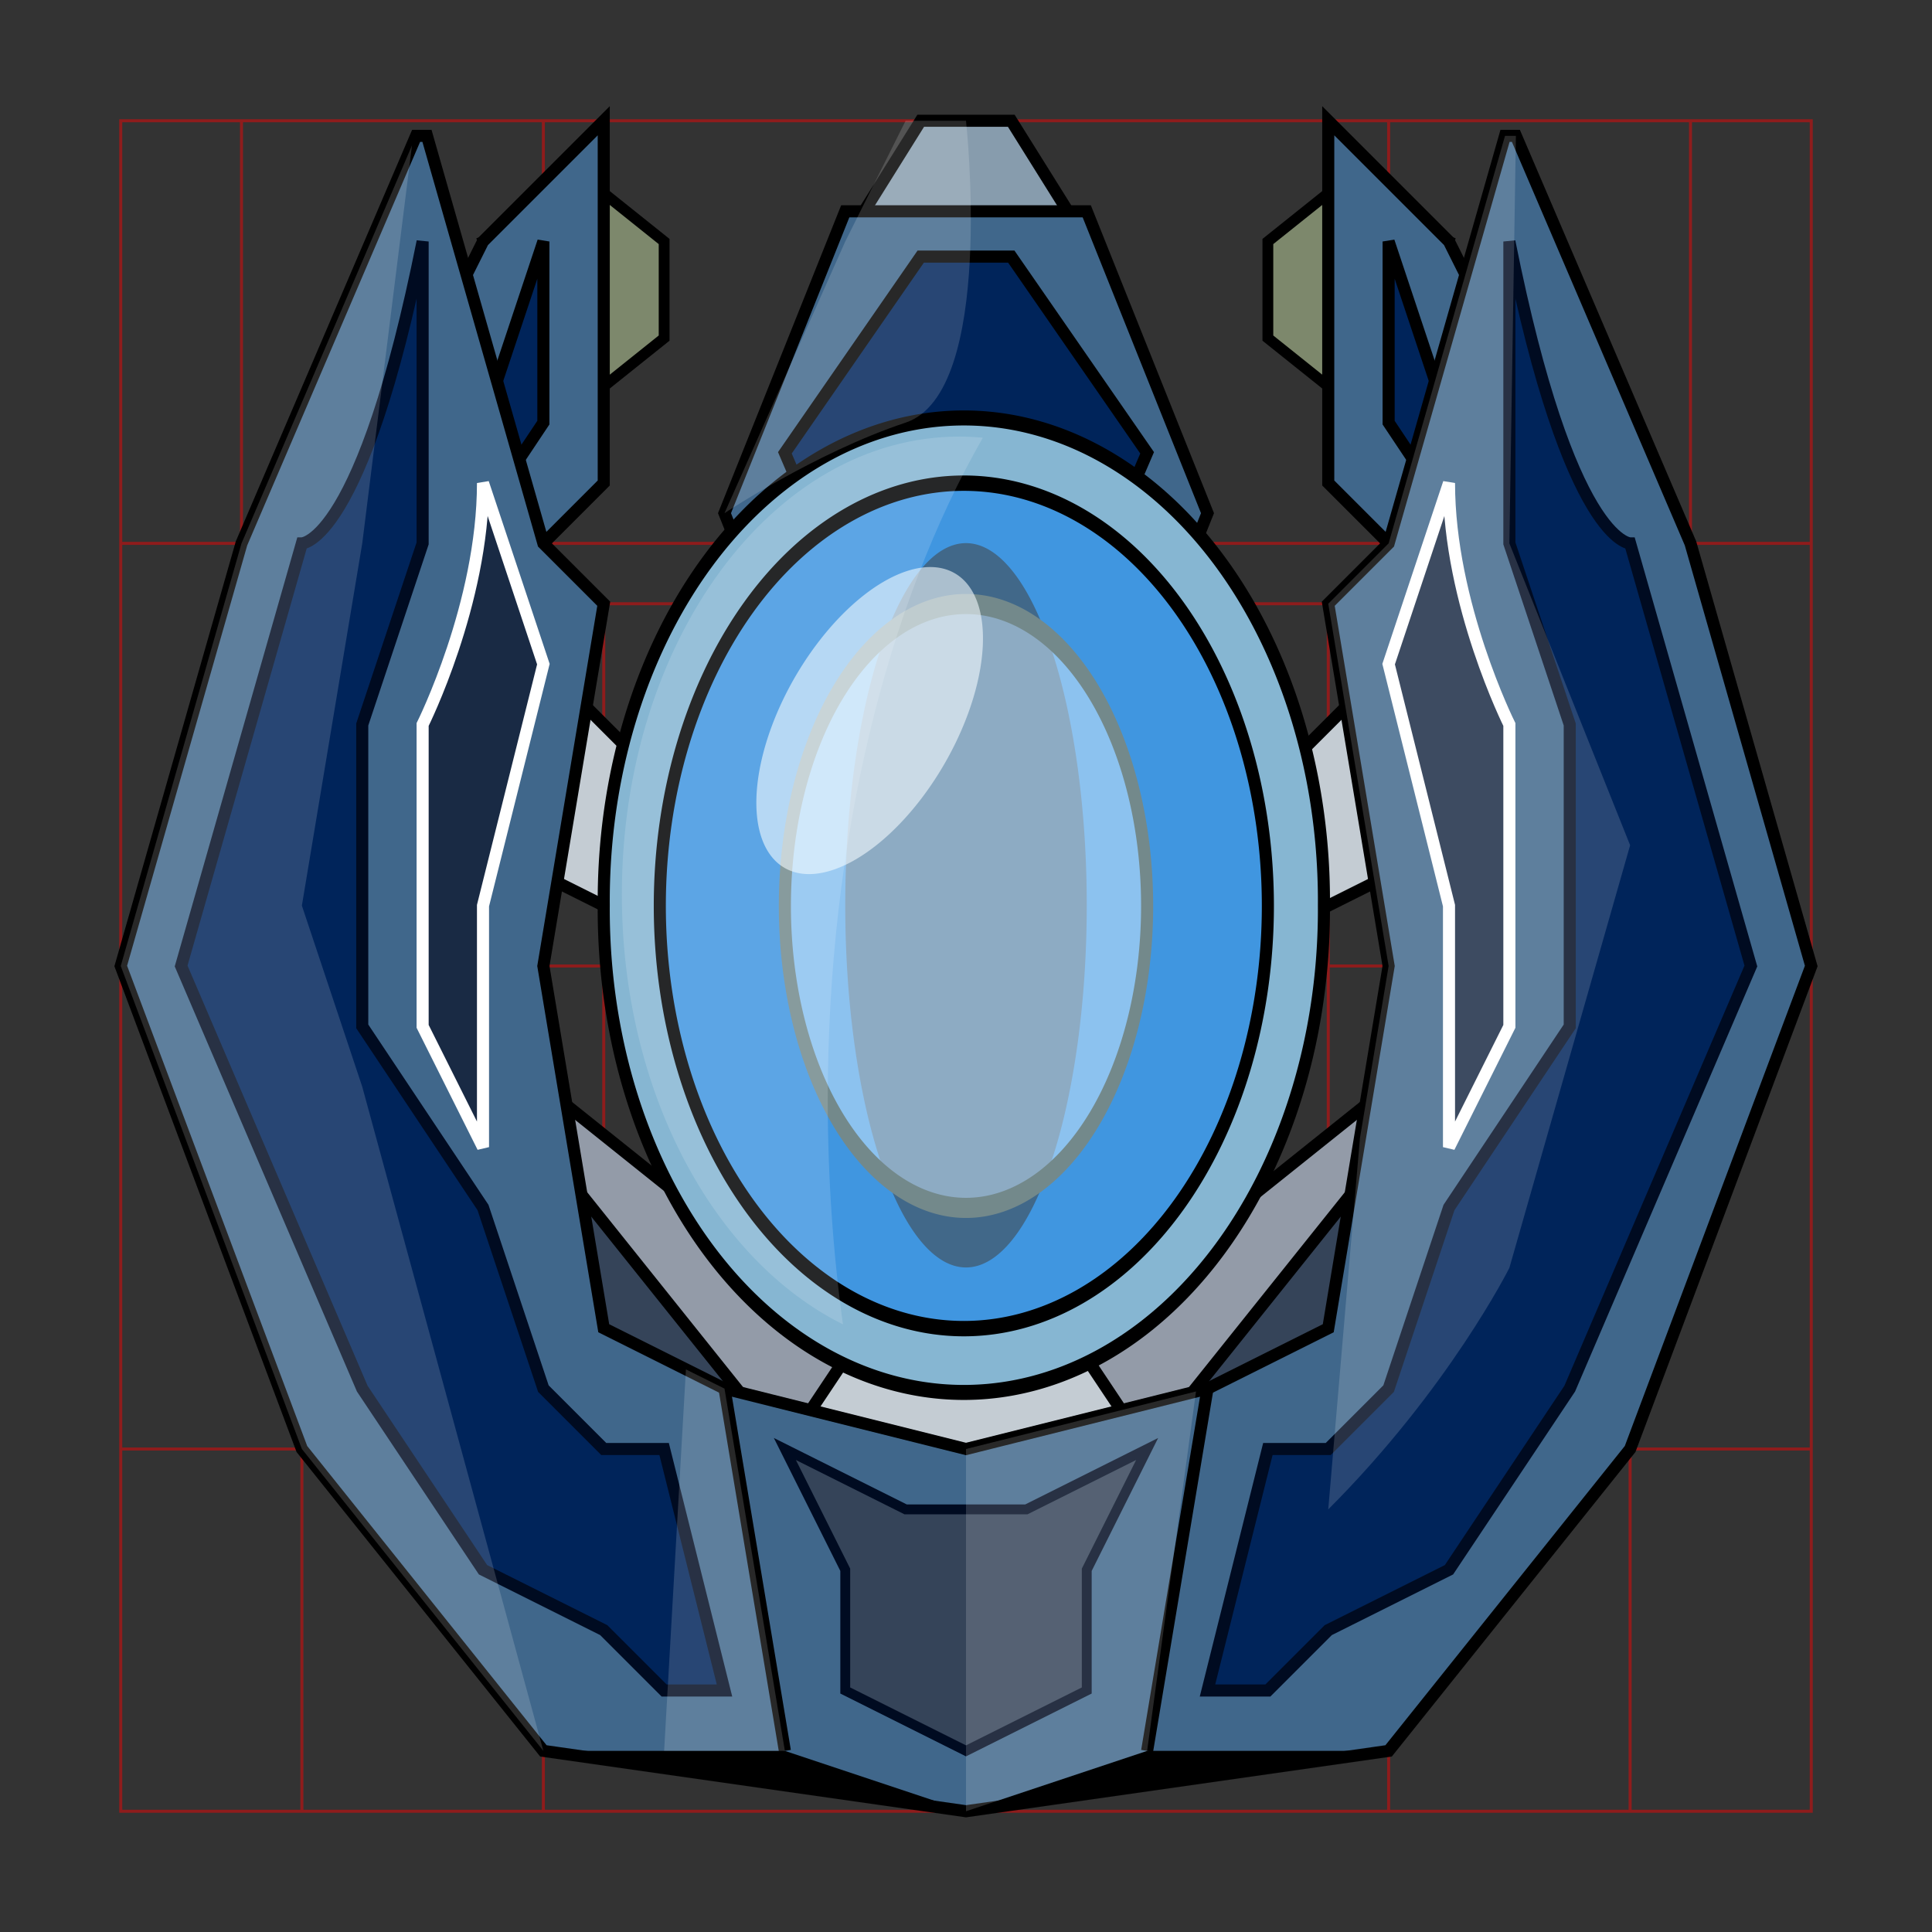
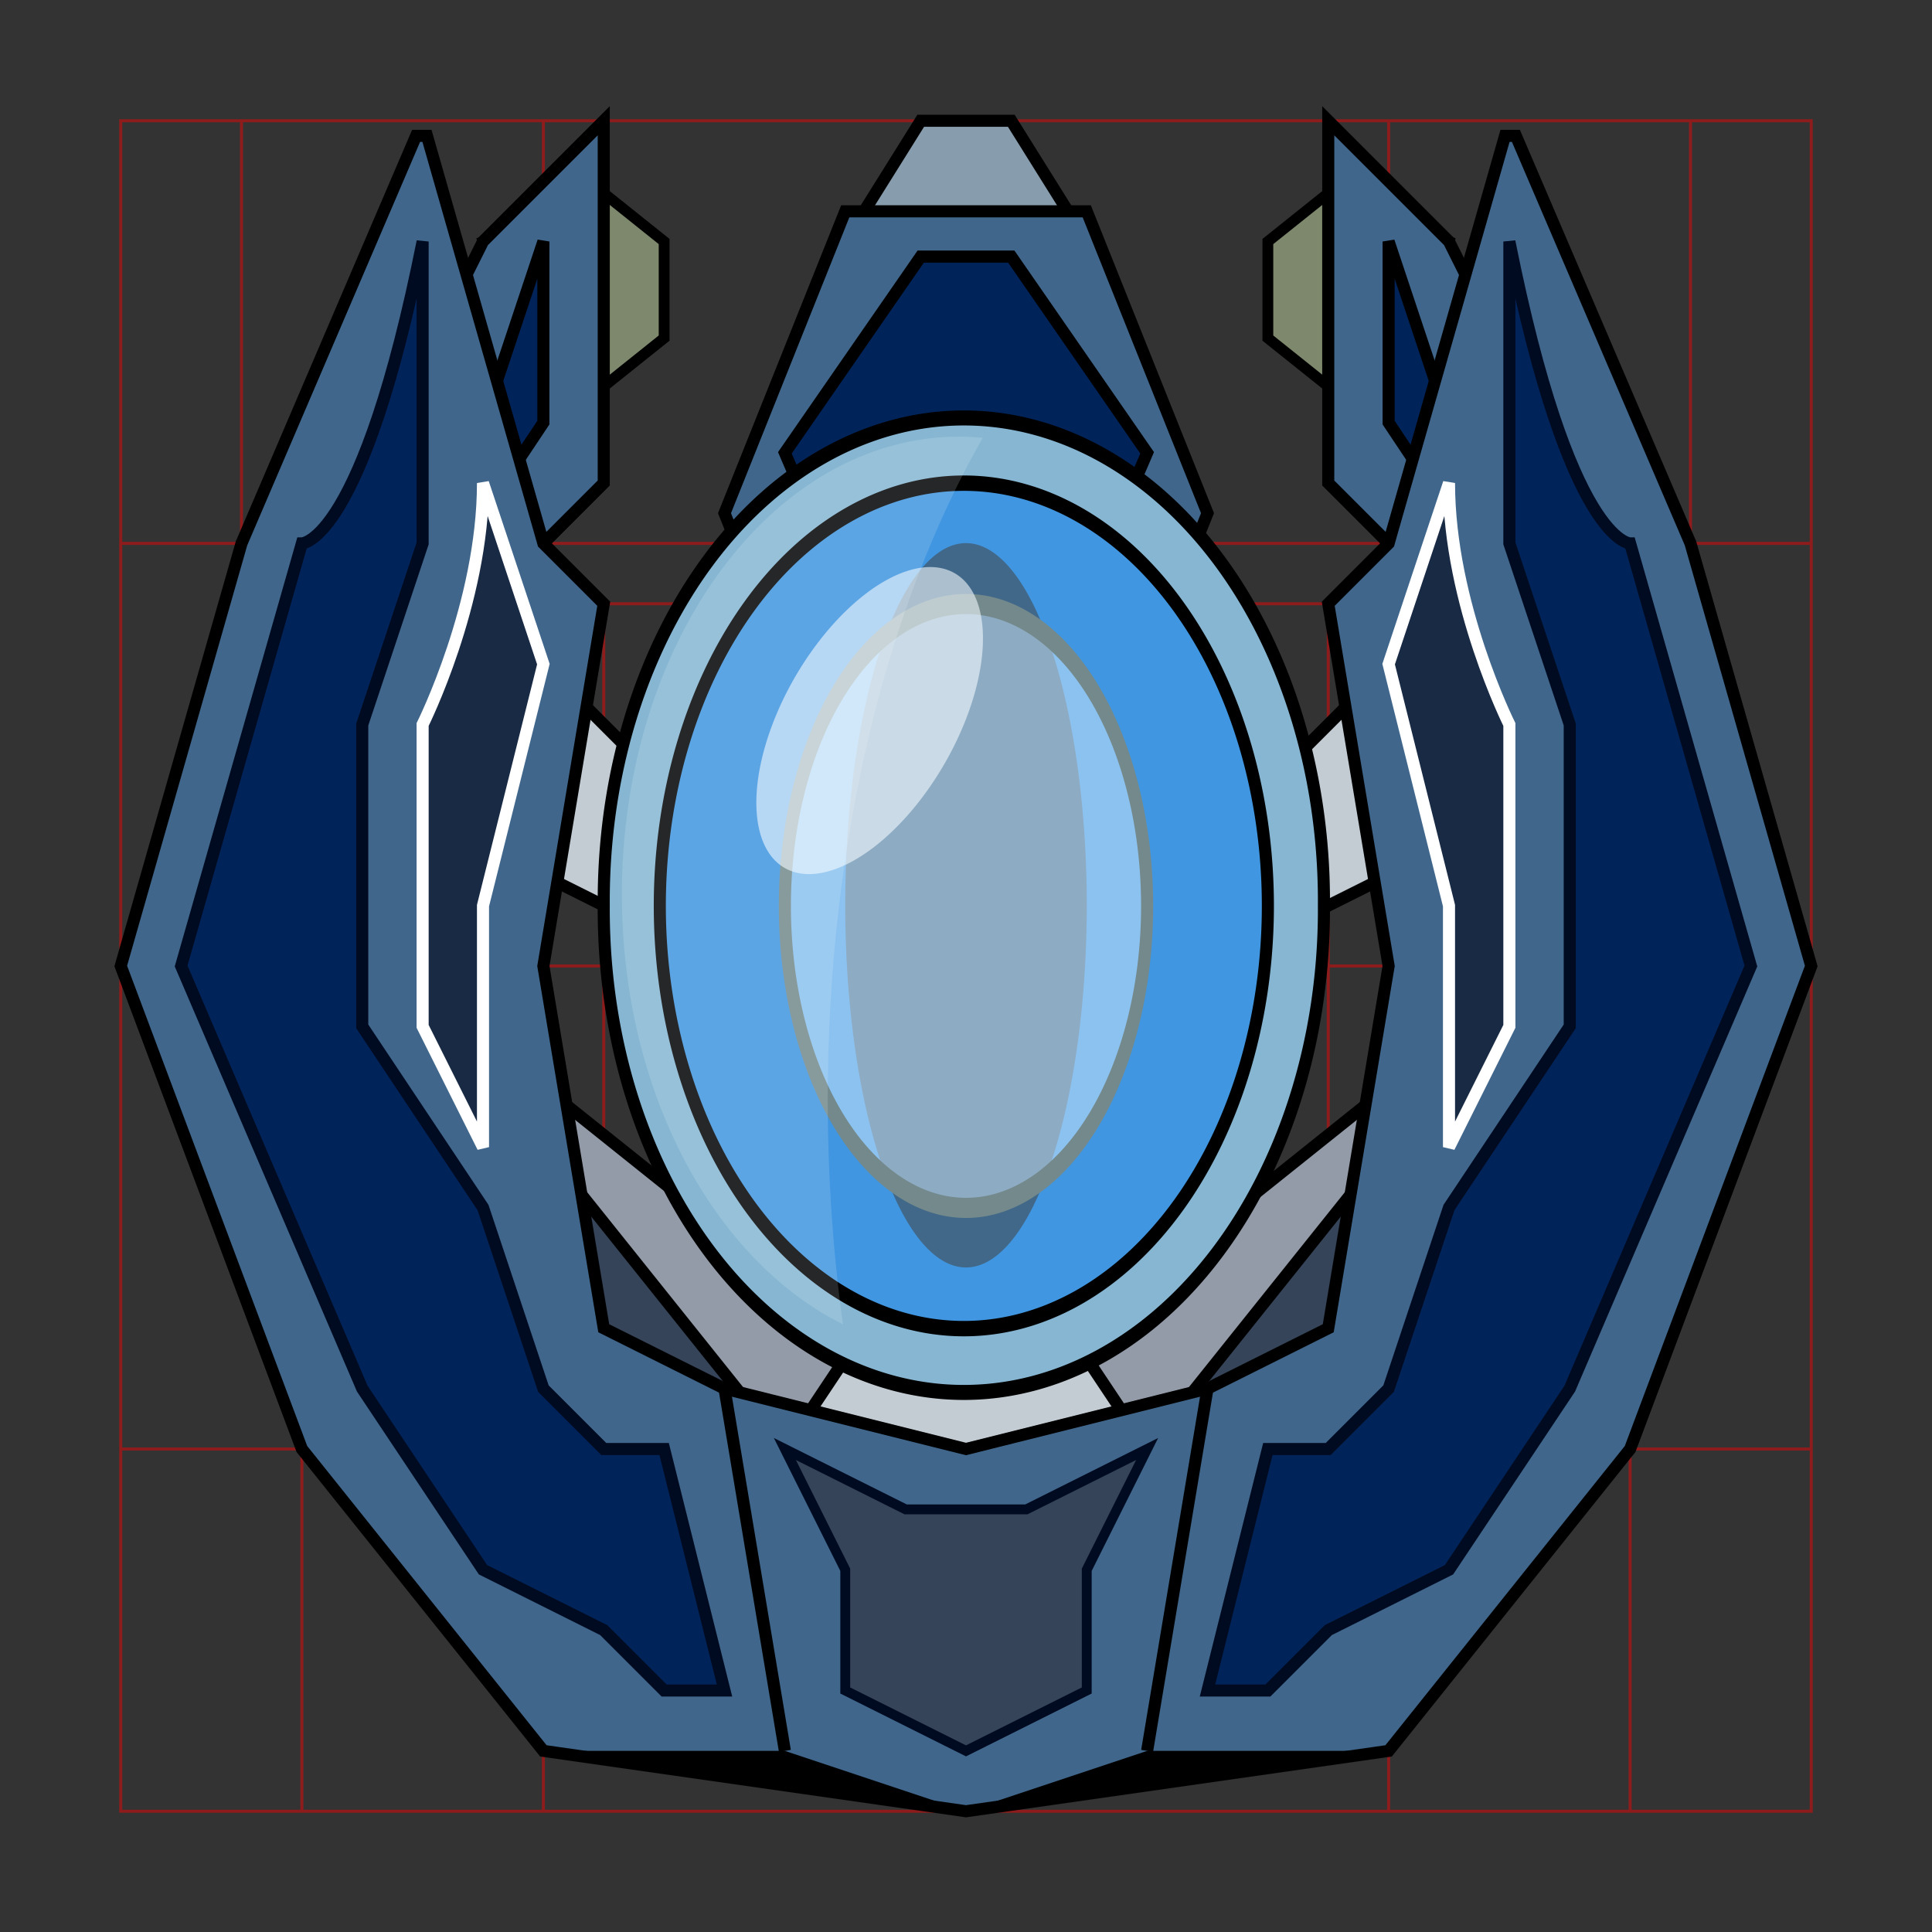
<svg xmlns="http://www.w3.org/2000/svg" version="1.1" viewBox="0 0 640 640">
  <rect x="0" y="0" width="640" height="640" fill="#333333" stroke="none" />
  <g transform="translate(0 -412.36)" opacity=".45">
    <g fill="none" stroke="#f00" stroke-width="1px">
      <path transform="translate(0 412.36)" d="m40 40h560v560h-560z" />
      <path transform="translate(0 412.36)" d="m320 40v560" />
      <path transform="translate(0 412.36)" d="m40 320h560" />
      <path transform="translate(0 412.36)" d="m180 40v560" />
      <path transform="translate(0 412.36)" d="m460 40v560" />
      <path transform="translate(0 412.36)" d="m40 180h560" />
      <path transform="translate(0 412.36)" d="m40 480h560" />
      <path transform="translate(0 412.36)" d="m100 480v120" />
      <path transform="translate(0 412.36)" d="m540 480v120" />
      <path transform="translate(0 412.36)" d="m80 180v-140" />
      <path transform="translate(0 412.36)" d="m560 40v140" />
      <path transform="translate(0 412.36)" d="m200 200h240v260h-240z" />
      <path transform="translate(0 412.36)" d="m220 220h200v220h-200z" />
      <path transform="translate(0 412.36)" d="m180 580h280" />
    </g>
  </g>
  <path d="m180 360 100 80h80l100-80-20 100-120 40-120-40z" fill="#939ba8" stroke="#000" stroke-width="4" />
  <path d="m180 380 80 100-80 20z" fill="#354459" stroke="#000" stroke-width="4" />
  <path d="m460 380-80 100 80 20z" fill="#354459" stroke="#000" stroke-width="4" />
  <path d="m260 480 40-60h40l40 60z" fill="#c4ccd3" stroke="#000" stroke-width="4" />
  <path d="m160 280 80 40 20-20-80-80z" fill="#c4ccd3" stroke="#000" stroke-width="4" />
  <path d="m480 280-80 40-20-20 80-80z" fill="#c4ccd3" stroke="#000" stroke-width="4" />
  <path d="m160 80 20 64 40-32v-32l-20-16z" fill="#7d886c" stroke="#000" stroke-width="3.578" />
  <path d="m200 160v-120l-40 40-40 80 40 40z" fill="#40678b" stroke="#000" stroke-width="4" />
  <path d="m180 80v60l-40 60z" fill="#00245a" stroke="#000" stroke-width="4" />
  <path d="m480 80-20 64-40-32v-32l20-16z" fill="#7d886c" stroke="#000" stroke-width="3.578" />
  <path d="m440 160v-120l40 40 40 80-40 40z" fill="#40678b" stroke="#000" stroke-width="4" />
  <path d="m460 80v60l40 60z" fill="#00245a" stroke="#000" stroke-width="4" />
  <path d="m137.84 45-57.84 135-40 140 60 160 80 100 140 20 140-20 80-100 60-160-40-140-57.84-135h-3.6l-38.56 135-20 20 20 120-20 120-40 20-80 20-80-20-40-20-20-120 20-120-20-20-38.562-135h-3.594z" fill="#40678b" stroke="#000" stroke-width="4" />
  <path d="m140 80c-20 100-40 100-40 100l-40 140 60 140 40 60 40 20 20 20h20l-20-80h-20l-20-20-20-60-40-60v-100l20-60z" fill="#00245a" stroke="#000b21" stroke-width="4" />
  <path d="m160 160 20 60-20 80v80l-20-40v-100s20-40 20-80z" fill="#192a44" stroke="#fff" stroke-width="4" />
  <path d="m260 480 20 40v40l40 20 40-20v-40l20-40-40 20h-40z" fill="#354459" stroke="#000b21" stroke-width="3.266" />
  <path d="m500 80c20 100 40 100 40 100l40 140-60 140-40 60-40 20-20 20h-20l20-80h20l20-20 20-60 40-60v-100l-20-60z" fill="#00245a" stroke="#000b21" stroke-width="4" />
  <path d="m480 160-20 60 20 80v80l20-40v-100s-20-40-20-80z" fill="#192a44" stroke="#fff" stroke-width="4" />
  <path d="m180 580h80l60 20z" />
  <path d="m320 600 60-20h80z" />
  <path d="m380 580 20-120" fill="none" stroke="#000" stroke-width="4" />
  <path d="m260 580-20-120" fill="none" stroke="#000" stroke-width="4" />
  <path d="m280 80 25-40h30l25 40z" fill="#879cad" stroke="#000" stroke-width="4" />
  <path d="m280 270-40-100 40-100h80l40 100-40 100z" fill="#40678b" stroke="#000" stroke-width="4" />
  <path d="m275 185h90l15-35-45-65h-30l-45 65z" fill="#00245a" stroke="#000" stroke-width="4" />
  <path transform="matrix(1 0 0 1.244 0 -112.44)" d="m438.57 331.43a119.29 128.57 0 1 1-238.57 0 119.29 128.57 0 1 1 238.57 0z" fill="#86b6d2" stroke="#000" stroke-linejoin="round" stroke-width="4" />
  <path transform="matrix(1 0 0 1.273 0 -120)" d="m420 330a100.71 110 0 1 1-201.43 0 100.71 110 0 1 1 201.43 0z" fill="#4096e0" stroke="#000" stroke-linejoin="round" stroke-width="4" />
  <path transform="matrix(1 0 0 1.333 0 -140)" d="m360 330a40 90 0 1 1-80 0 40 90 0 1 1 80 0z" fill="#424242" fill-opacity=".549" />
  <path transform="matrix(1 0 0 1.667 0 -233.33)" d="m380 320a60 60 0 1 1-120 0 60 60 0 1 1 120 0z" fill="#dbeeff" fill-opacity=".495" stroke="#73898b" stroke-linejoin="round" stroke-width="4" />
  <path d="m317.73 144.63c-61.709 0-111.73 67.903-111.73 151.66 0 65.409 30.485 121.14 73.238 142.42-3.295-23.819-5.035-48.756-5.035-74.44 0-86.196 19.717-164.01 51.372-219.26-2.598-0.245-5.201-0.385-7.845-0.385z" fill="#f5fbff" fill-opacity=".157" />
  <path transform="matrix(.478 .739 -.626 .815 311.38 -194.54)" d="m331.33 263.21a35.355 53.538 0 1 1-70.711 0 35.355 53.538 0 1 1 70.711 0z" fill="#f5fbff" fill-opacity=".588" />
-   <path d="m300 40-20 40-40 90s30-20 60-30 20-100 20-100zm198.56 5-38.56 135-20 20 20 120-9.5 57-10.5 123c40-40 60-80 60-80l40-140-40-100 2.16-135zm-362.09 3.188-56.47 131.81-40 140 60 160 80 100-60-220-20-60 20-120zm90.75 405.44-7.22 126.37h40l-20-120zm168.97 7.31-76.19 19.06v120l60-20z" fill="#fff" fill-opacity=".157" />
</svg>